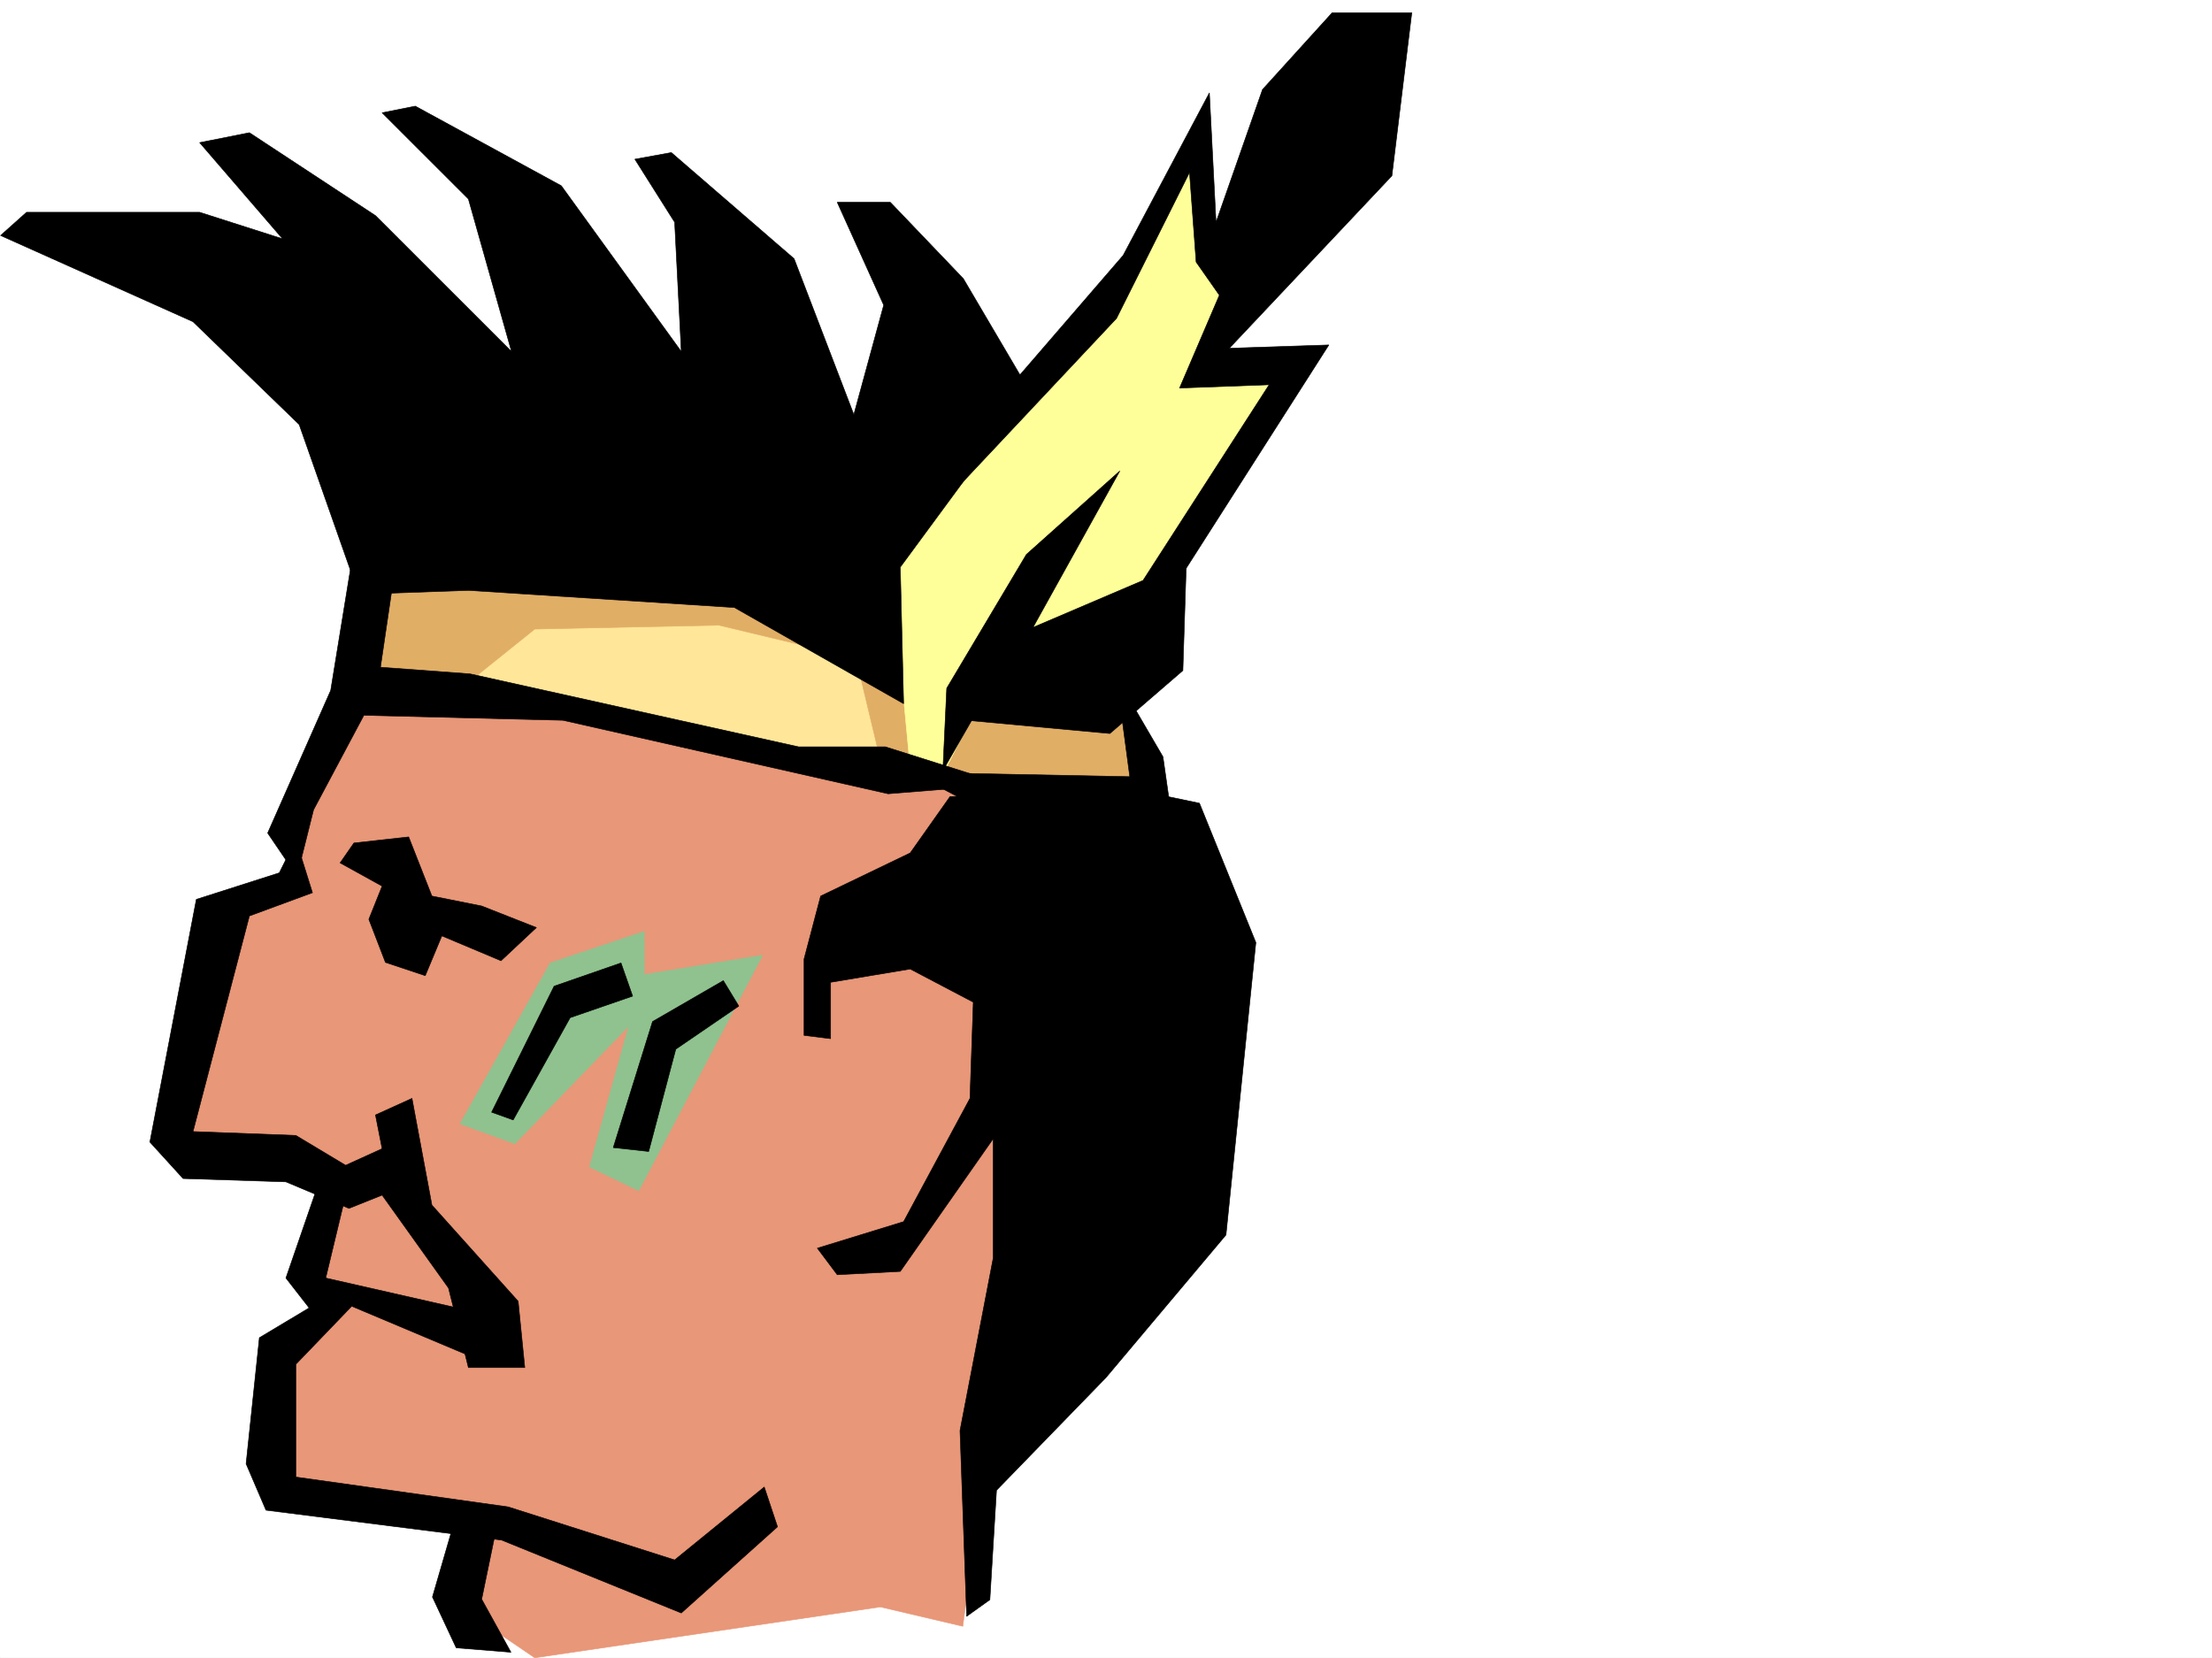
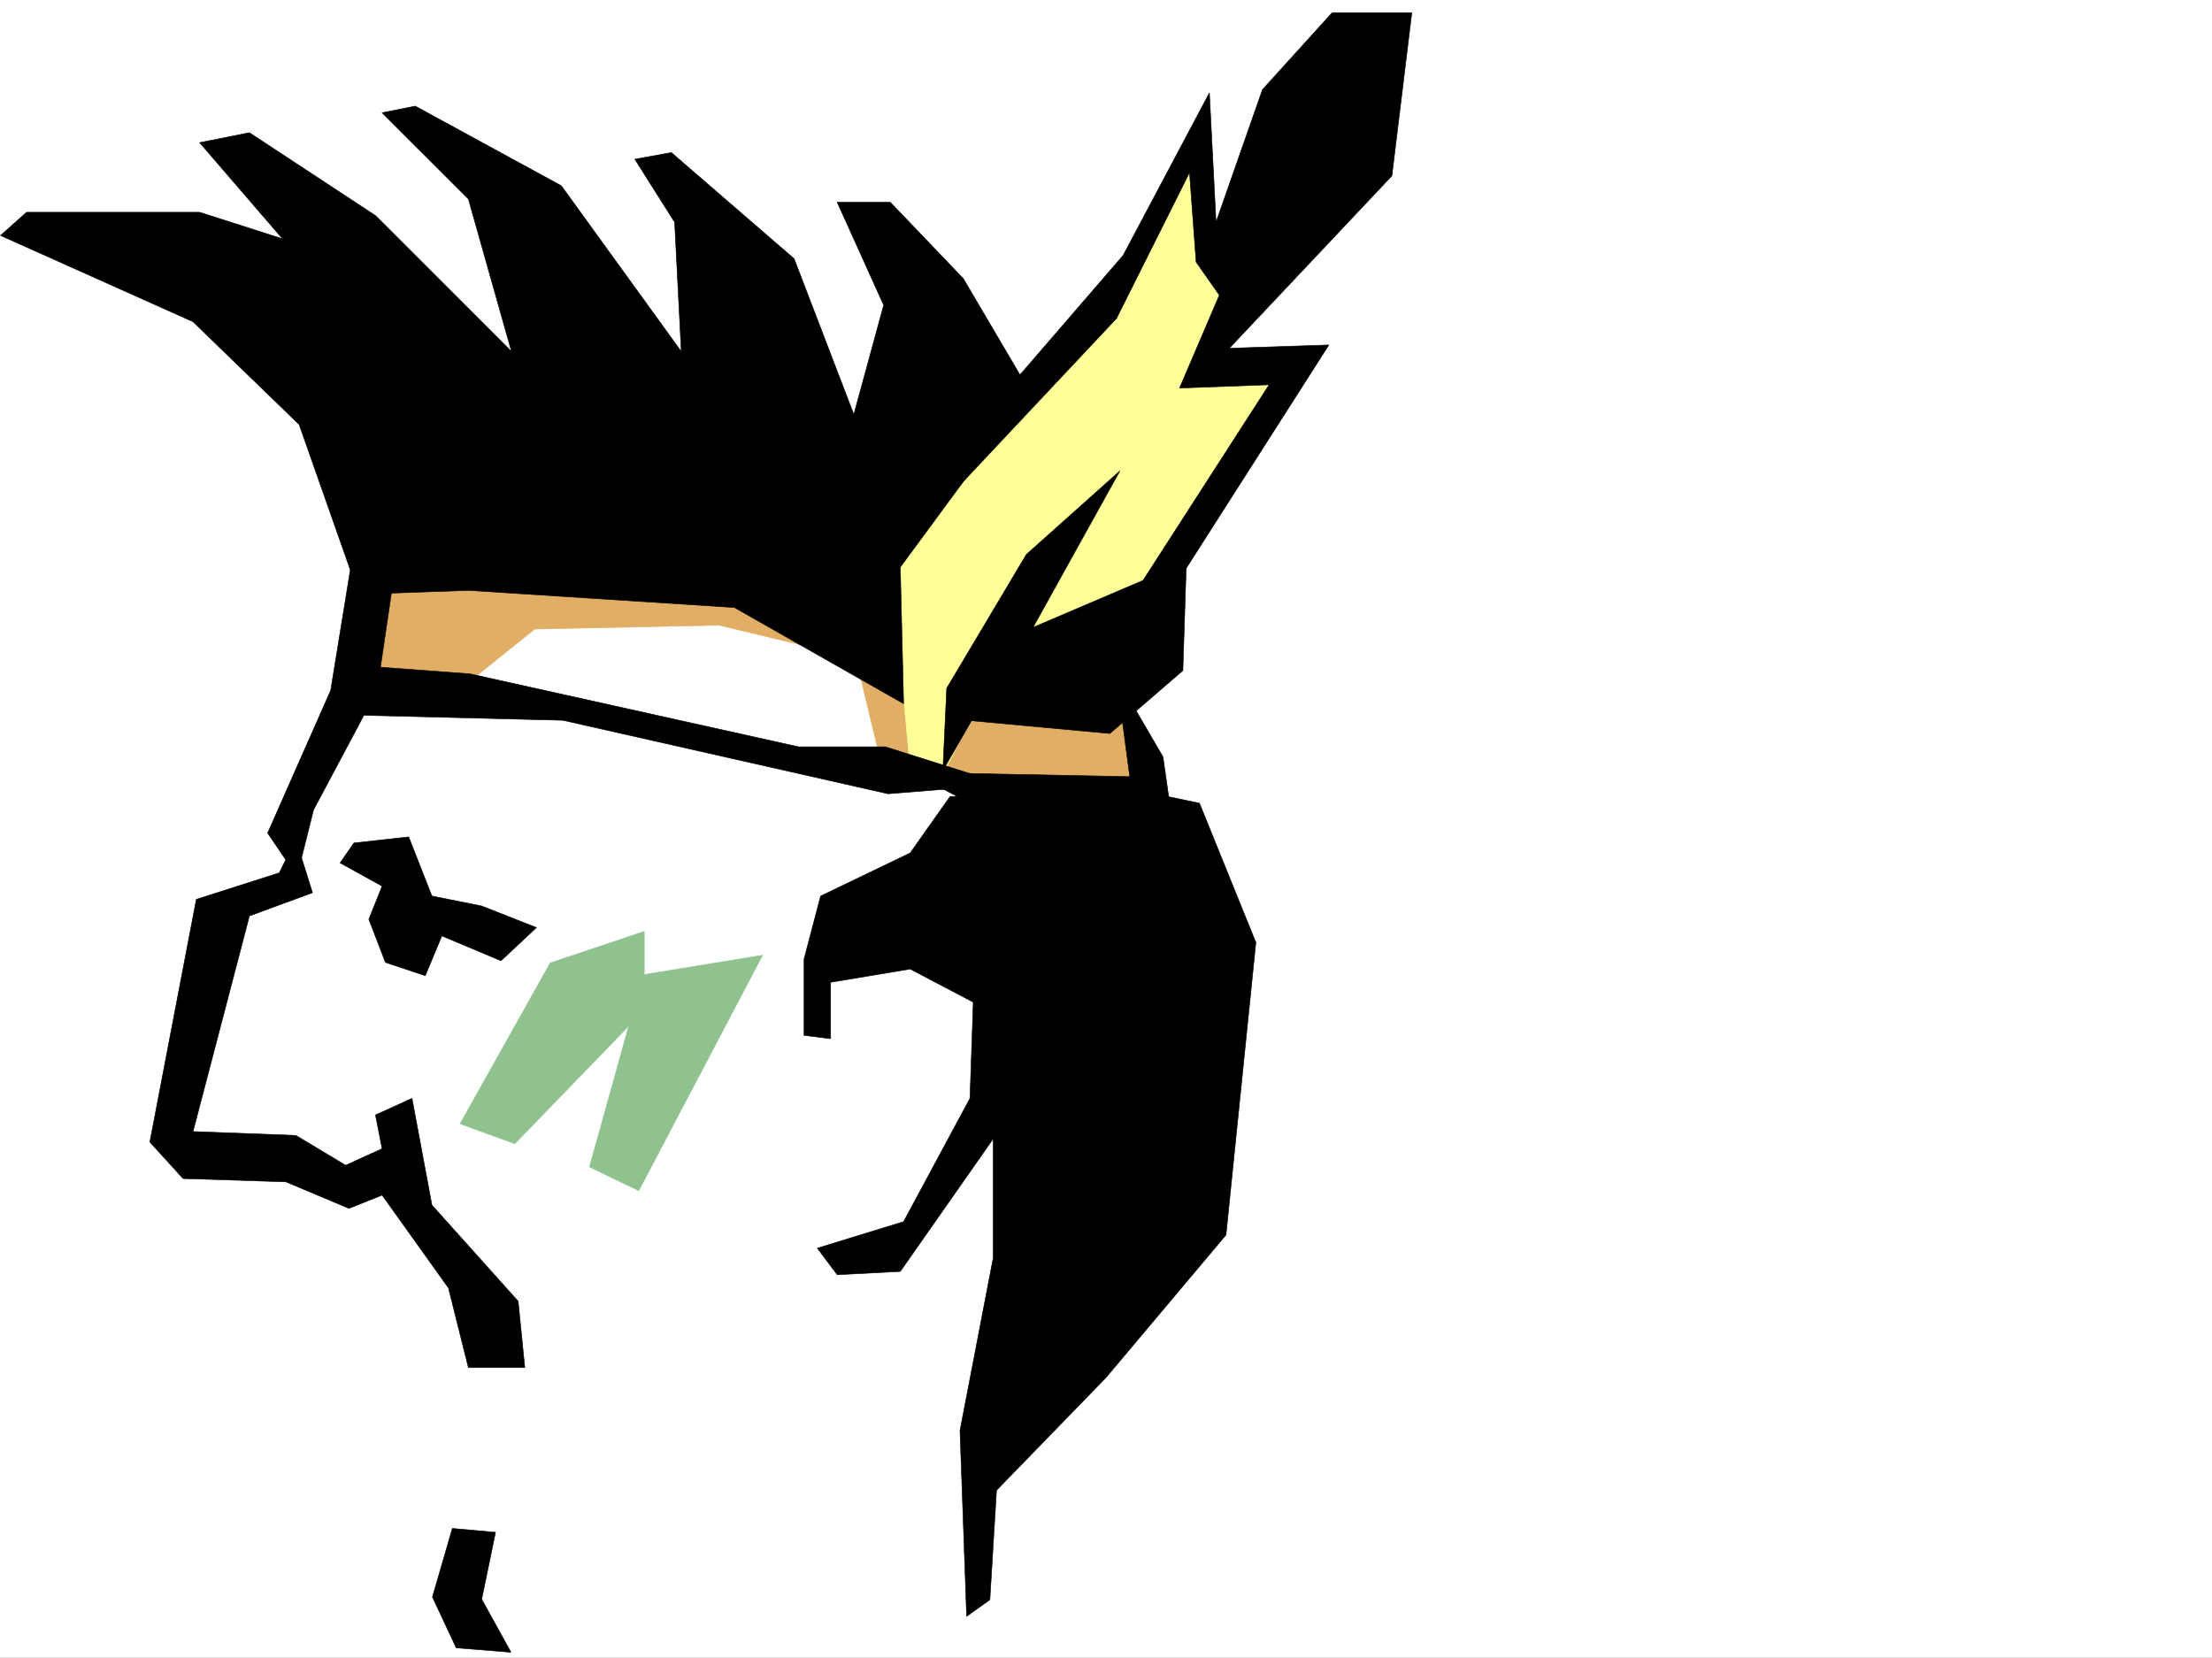
<svg xmlns="http://www.w3.org/2000/svg" width="2997.016" height="2246.664">
  <rect width="100%" height="100%" fill="#808080" stroke="none" />
  <defs>
    <clipPath id="a">
-       <path d="M0 0h2997v2244.137H0Zm0 0" />
-     </clipPath>
+       </clipPath>
  </defs>
  <path fill="#fff" d="M0 2246.297h2997.016V0H0Zm0 0" />
  <g clip-path="url(#a)" transform="translate(0 2.16)">
    <path fill="#fff" fill-rule="evenodd" stroke="#fff" stroke-linecap="square" stroke-linejoin="bevel" stroke-miterlimit="10" stroke-width=".743" d="M.742 2244.137h2995.531V-2.16H.743Zm0 0" />
  </g>
-   <path fill="#ffe699" fill-rule="evenodd" stroke="#ffe699" stroke-linecap="square" stroke-linejoin="bevel" stroke-miterlimit="10" stroke-width=".743" d="m532.738 778.207 457.782-5.238 542.433 196.242 6.024 106.351-282.457-26.195-782.239-122.07zm0 0" />
-   <path fill="#e1ae66" fill-rule="evenodd" stroke="#e1ae66" stroke-linecap="square" stroke-linejoin="bevel" stroke-miterlimit="10" stroke-width=".743" d="m1160.605 895.078 34.446 143.809 370.12 47.937-37.456-128.094zm0 0" />
+   <path fill="#e1ae66" fill-rule="evenodd" stroke="#e1ae66" stroke-linecap="square" stroke-linejoin="bevel" stroke-miterlimit="10" stroke-width=".743" d="m1160.605 895.078 34.446 143.809 370.12 47.937-37.456-128.094z" />
  <path fill="#ff9" fill-rule="evenodd" stroke="#ff9" stroke-linecap="square" stroke-linejoin="bevel" stroke-miterlimit="10" stroke-width=".743" d="M1232.512 1032.906 1203.3 725.031l313.937-319.797 106.39-217.984 10.478 133.332 58.456 36.715-68.933 143.808 143.848 5.239-324.415 436.672-106.39-10.48-59.195 116.831zm0 0" />
-   <path fill="#e89778" fill-rule="evenodd" stroke="#e89778" stroke-linecap="square" stroke-linejoin="bevel" stroke-miterlimit="10" stroke-width=".743" d="m469.043 927.297-85.434 265.879-101.152 63.656-32.219 303.375 197.067 20.957-10.48 202.227-42.735 58.414-20.957 164.808 286.953 53.918-36.715 116.832 101.152 68.934 468.301-68.934 111.63 26.235 127.39-973.707-143.149-164.805-106.39-32.18zm0 0" />
  <path fill="#e1ae66" fill-rule="evenodd" stroke="#e1ae66" stroke-linecap="square" stroke-linejoin="bevel" stroke-miterlimit="10" stroke-width=".743" d="m516.98 921.273 101.153 16.5 106.39-85.394 249.497-5.238 112.414 26.941-90.676-85.355-495.238-21.743zm0 0" />
  <path fill="#8fc28f" fill-rule="evenodd" stroke="#8fc28f" stroke-linecap="square" stroke-linejoin="bevel" stroke-miterlimit="10" stroke-width=".743" d="m623.371 1522.75 74.172 26.941 154.367-159.53-53.215 191.003 66.703 32.219 167.82-319.094-160.35 26.234v-58.453l-127.348 42.696zm0 0" />
  <path fill-rule="evenodd" stroke="#000" stroke-linecap="square" stroke-linejoin="bevel" stroke-miterlimit="10" stroke-width=".743" d="M1395.129 530.313 1219.8 768.473l4.5 185.02-229.285-130.321-360.383-23.227-148.387 5.243-80.894-229.95L261.5 435.926.742 319.094l35.23-31.473h234.52l112.375 35.969-112.375-130.36 67.41-13.449L508.73 292.117l184.317 184.238-58.414-206.722-116.91-116.828 44.965-8.996 197.808 107.878 162.578 224.668-8.996-175.246-53.918-85.394 49.422-8.992 166.332 143.808 80.937 211.219 40.47-148.305-62.95-139.316h71.941l98.883 103.383zm0 0" />
  <path fill-rule="evenodd" stroke="#000" stroke-linecap="square" stroke-linejoin="bevel" stroke-miterlimit="10" stroke-width=".743" d="m478.781 746.77-30.734 188.738-85.395 193.27 39.688 58.417 22.48-89.894 68.192-128.09 269.71 6.766 440.579 99.585 157.34-12.706-161.09-50.95h-117.613l-445.079-98.844-121.363-8.992 17.984-122.11zm0 0" />
  <path fill-rule="evenodd" stroke="#000" stroke-linecap="square" stroke-linejoin="bevel" stroke-miterlimit="10" stroke-width=".743" d="m1327.68 570.742 194.054-224.707 116.867-220.21 8.997 175.284 62.949-179.78 94.387-104.087h107.918l-26.98 220.957-220.29 233.66 134.856-4.457-215.754 337.786-234.524 112.37-72.683 126.567 5.238-111.59 107.914-181.27 126.61-113.113-117.614 211.961 149.086-63.656 170.828-265.137-121.367 4.496 53.922-125.863-31.477-44.926-8.953-121.328-98.926 197.73-265.996 283.122zm0 0" />
  <path fill-rule="evenodd" stroke="#000" stroke-linecap="square" stroke-linejoin="bevel" stroke-miterlimit="10" stroke-width=".743" d="m1607.168 768.473-4.5 140.093-98.922 85.356-194.05-17.945 31.472-80.899 234.523-95.133zm0 0" />
  <path fill-rule="evenodd" stroke="#000" stroke-linecap="square" stroke-linejoin="bevel" stroke-miterlimit="10" stroke-width=".743" d="m1237.75 1047.879 76.441 40.43h270.493l-8.993-62.91-62.953-107.84 17.989 134.816-225.532-4.496zm0 0" />
  <path fill-rule="evenodd" stroke="#000" stroke-linecap="square" stroke-linejoin="bevel" stroke-miterlimit="10" stroke-width=".743" d="m1287.21 1079.316-53.956 76.403-121.367 58.414-22.485 85.394v103.38l35.973 4.5v-76.403l107.879-17.988 85.434 44.925-4.497 130.36-89.89 166.996-116.91 35.973 26.98 35.972 85.43-4.496 125.863-179.781v161.797L1300.7 1938.46l8.996 251.648 31.473-22.484 8.992-148.305 148.348-152.765 162.578-193.27 40.469-396.2-76.442-188.776-86.137-17.985zm-733.515 54.7 31.477 80.117 67.445 13.488 74.172 29.211-47.973 44.965-80.156-33.707-22.484 53.922-53.957-17.989-22.48-58.414 17.984-44.925-56.93-31.477 18.73-26.98zm-152.843 3.714 22.484 71.907-85.434 31.476-76.402 292.114 139.352 5.242 67.449 40.468 49.422-22.484-8.993-45.707 49.461-22.445 26.98 144.554 116.868 130.32 8.996 89.891h-76.402l-26.98-107.875-89.93-125.824-44.926 17.985-85.434-35.973-139.351-4.496-44.965-49.422 62.95-328.832 112.374-35.934zm0 0" />
-   <path fill-rule="evenodd" stroke="#000" stroke-linecap="square" stroke-linejoin="bevel" stroke-miterlimit="10" stroke-width=".743" d="m432.328 1601.379-44.965 130.32 31.477 40.469-67.45 40.43-17.984 170.789 26.977 62.91 319.176 40.469 243.515 98.847 130.36-116.832-17.95-53.918-121.406 98.844-225.527-71.906-287.7-40.43v-152.8l75.66-78.669 176.106 74.172-13.488-67.41L441.32 1731.7l26.98-112.332zm409.067-296.613-90.637 31.476-84.688 170.79 29.246 10.48 77.184-138.57 84.648-29.212zm138.648 23.968-95.914 55.446-53.215 170.789 47.977 5.238 36.714-138.57 85.395-58.414zm0 0" />
  <path fill-rule="evenodd" stroke="#000" stroke-linecap="square" stroke-linejoin="bevel" stroke-miterlimit="10" stroke-width=".743" d="m612.89 2071.012-26.976 92.898 32.219 68.895 74.172 5.984-39.688-71.906 18.73-90.633zm0 0" />
</svg>